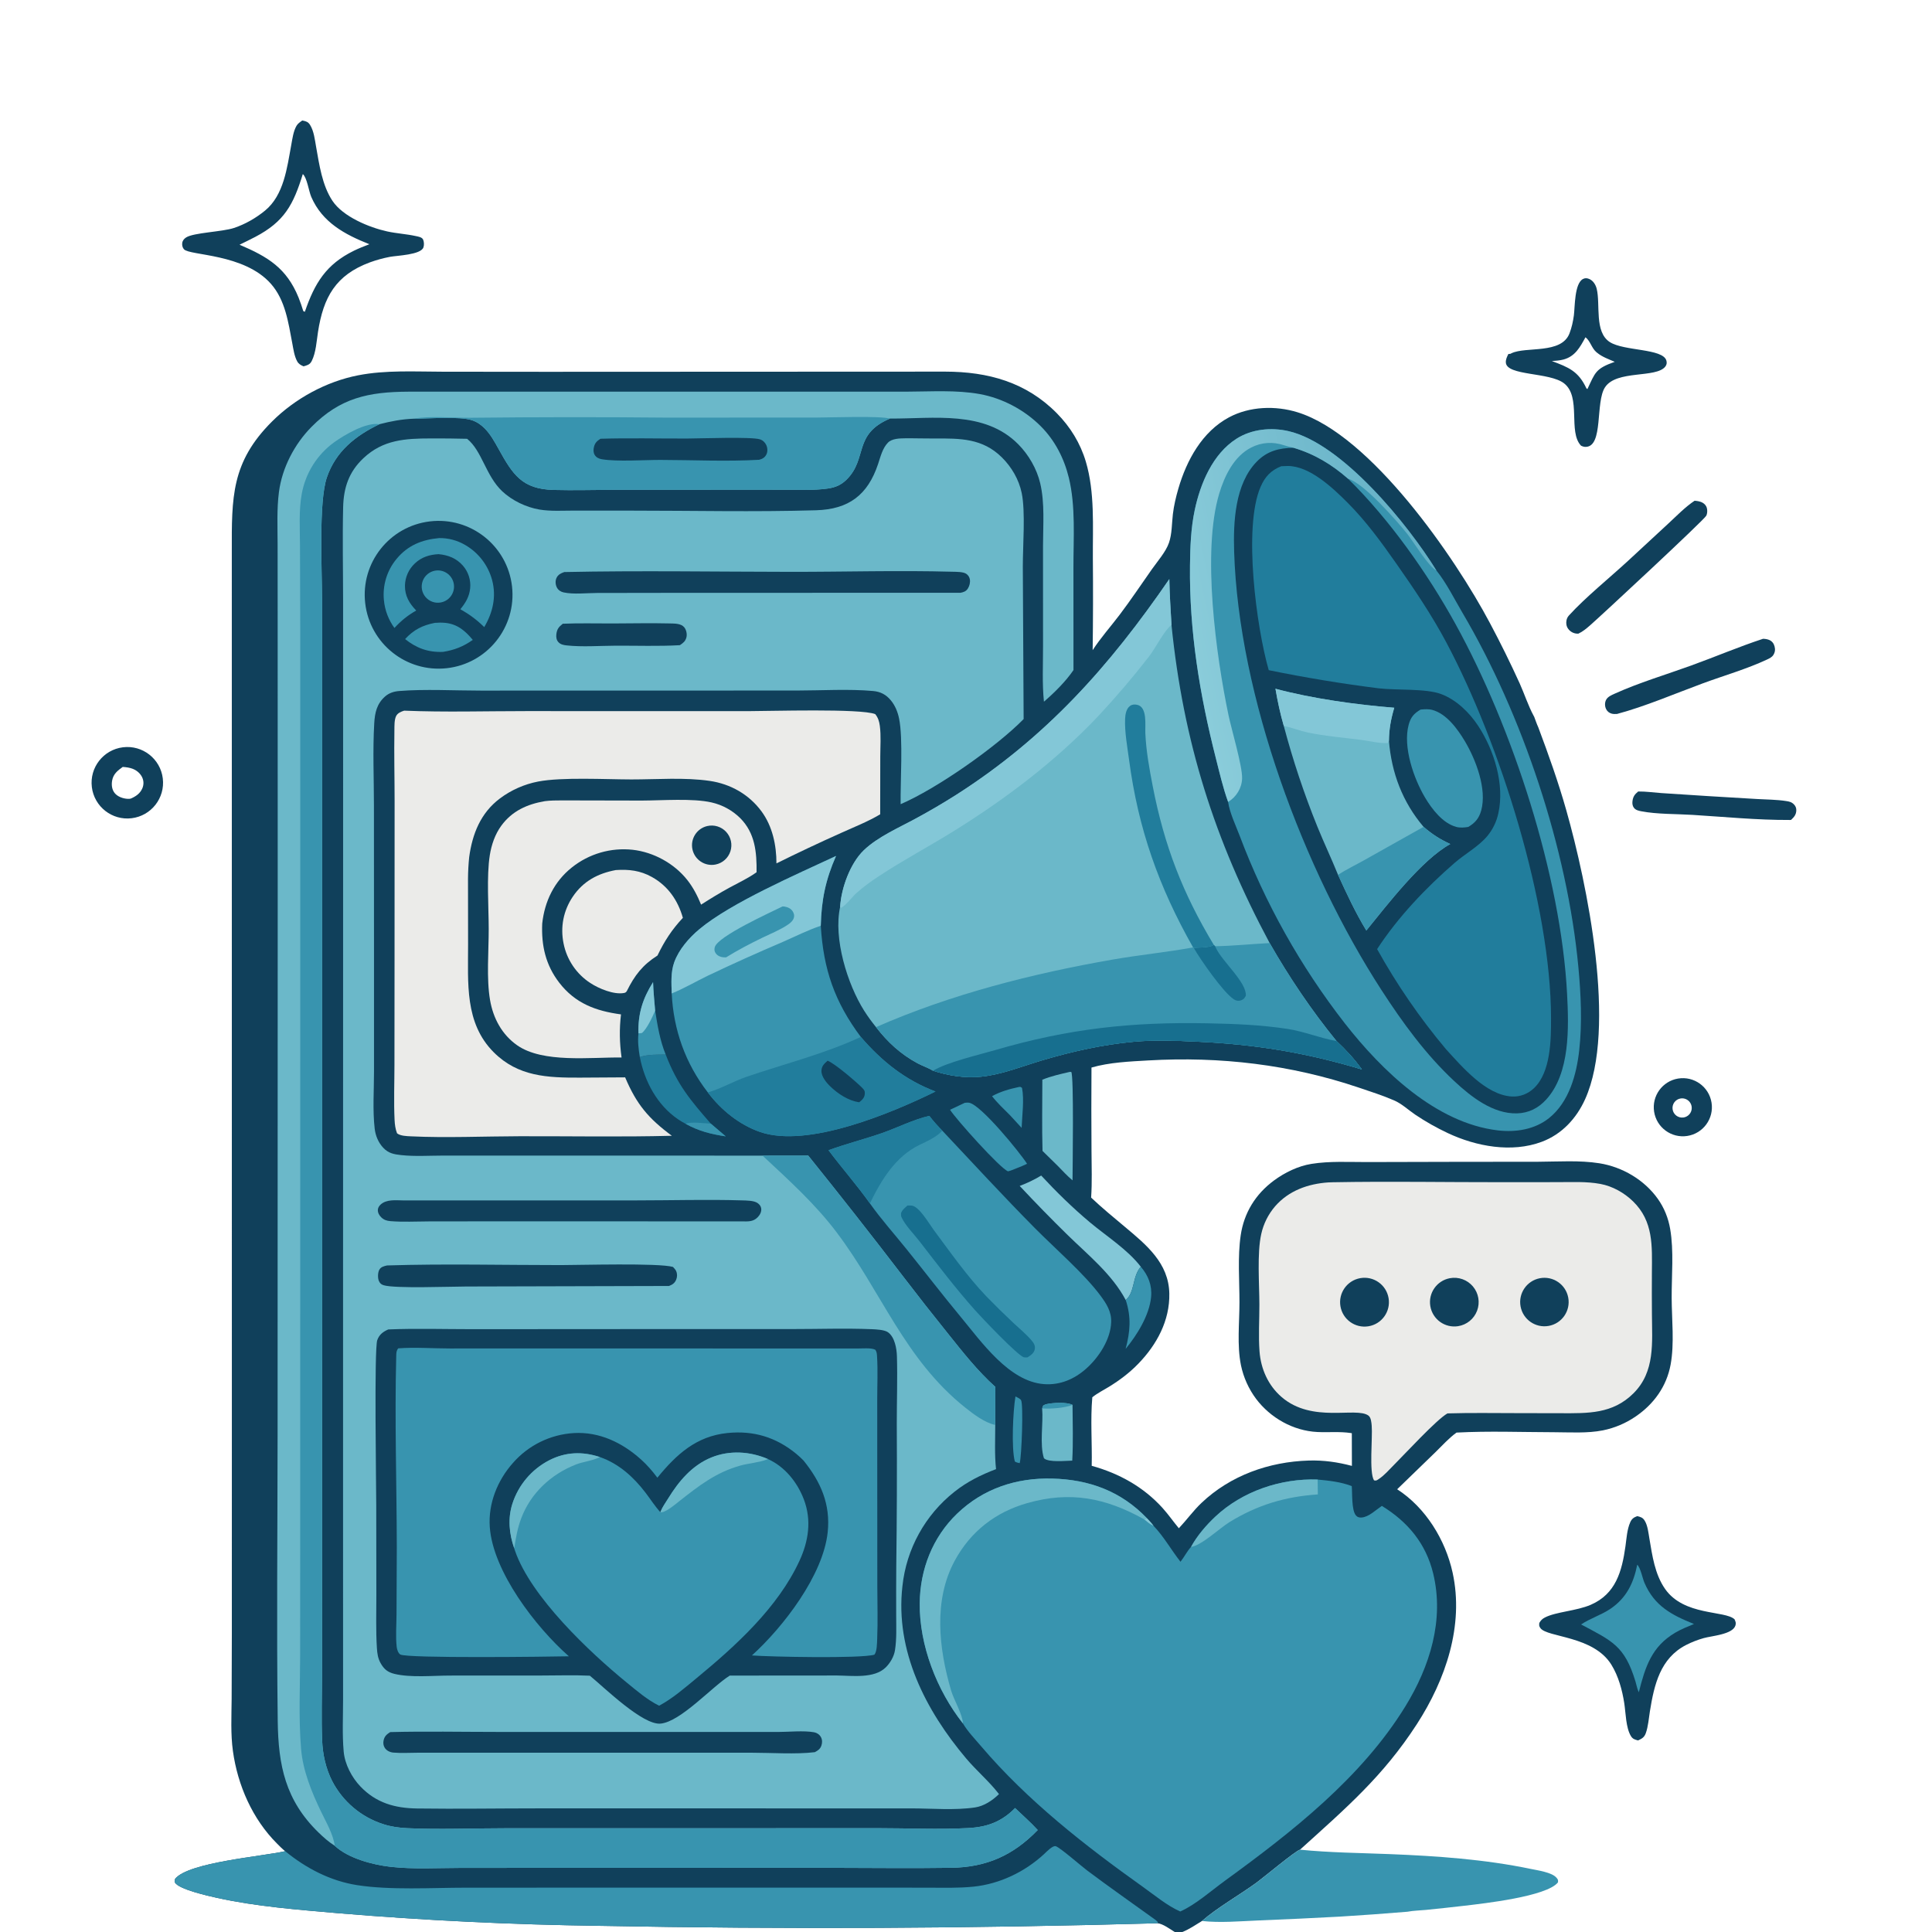
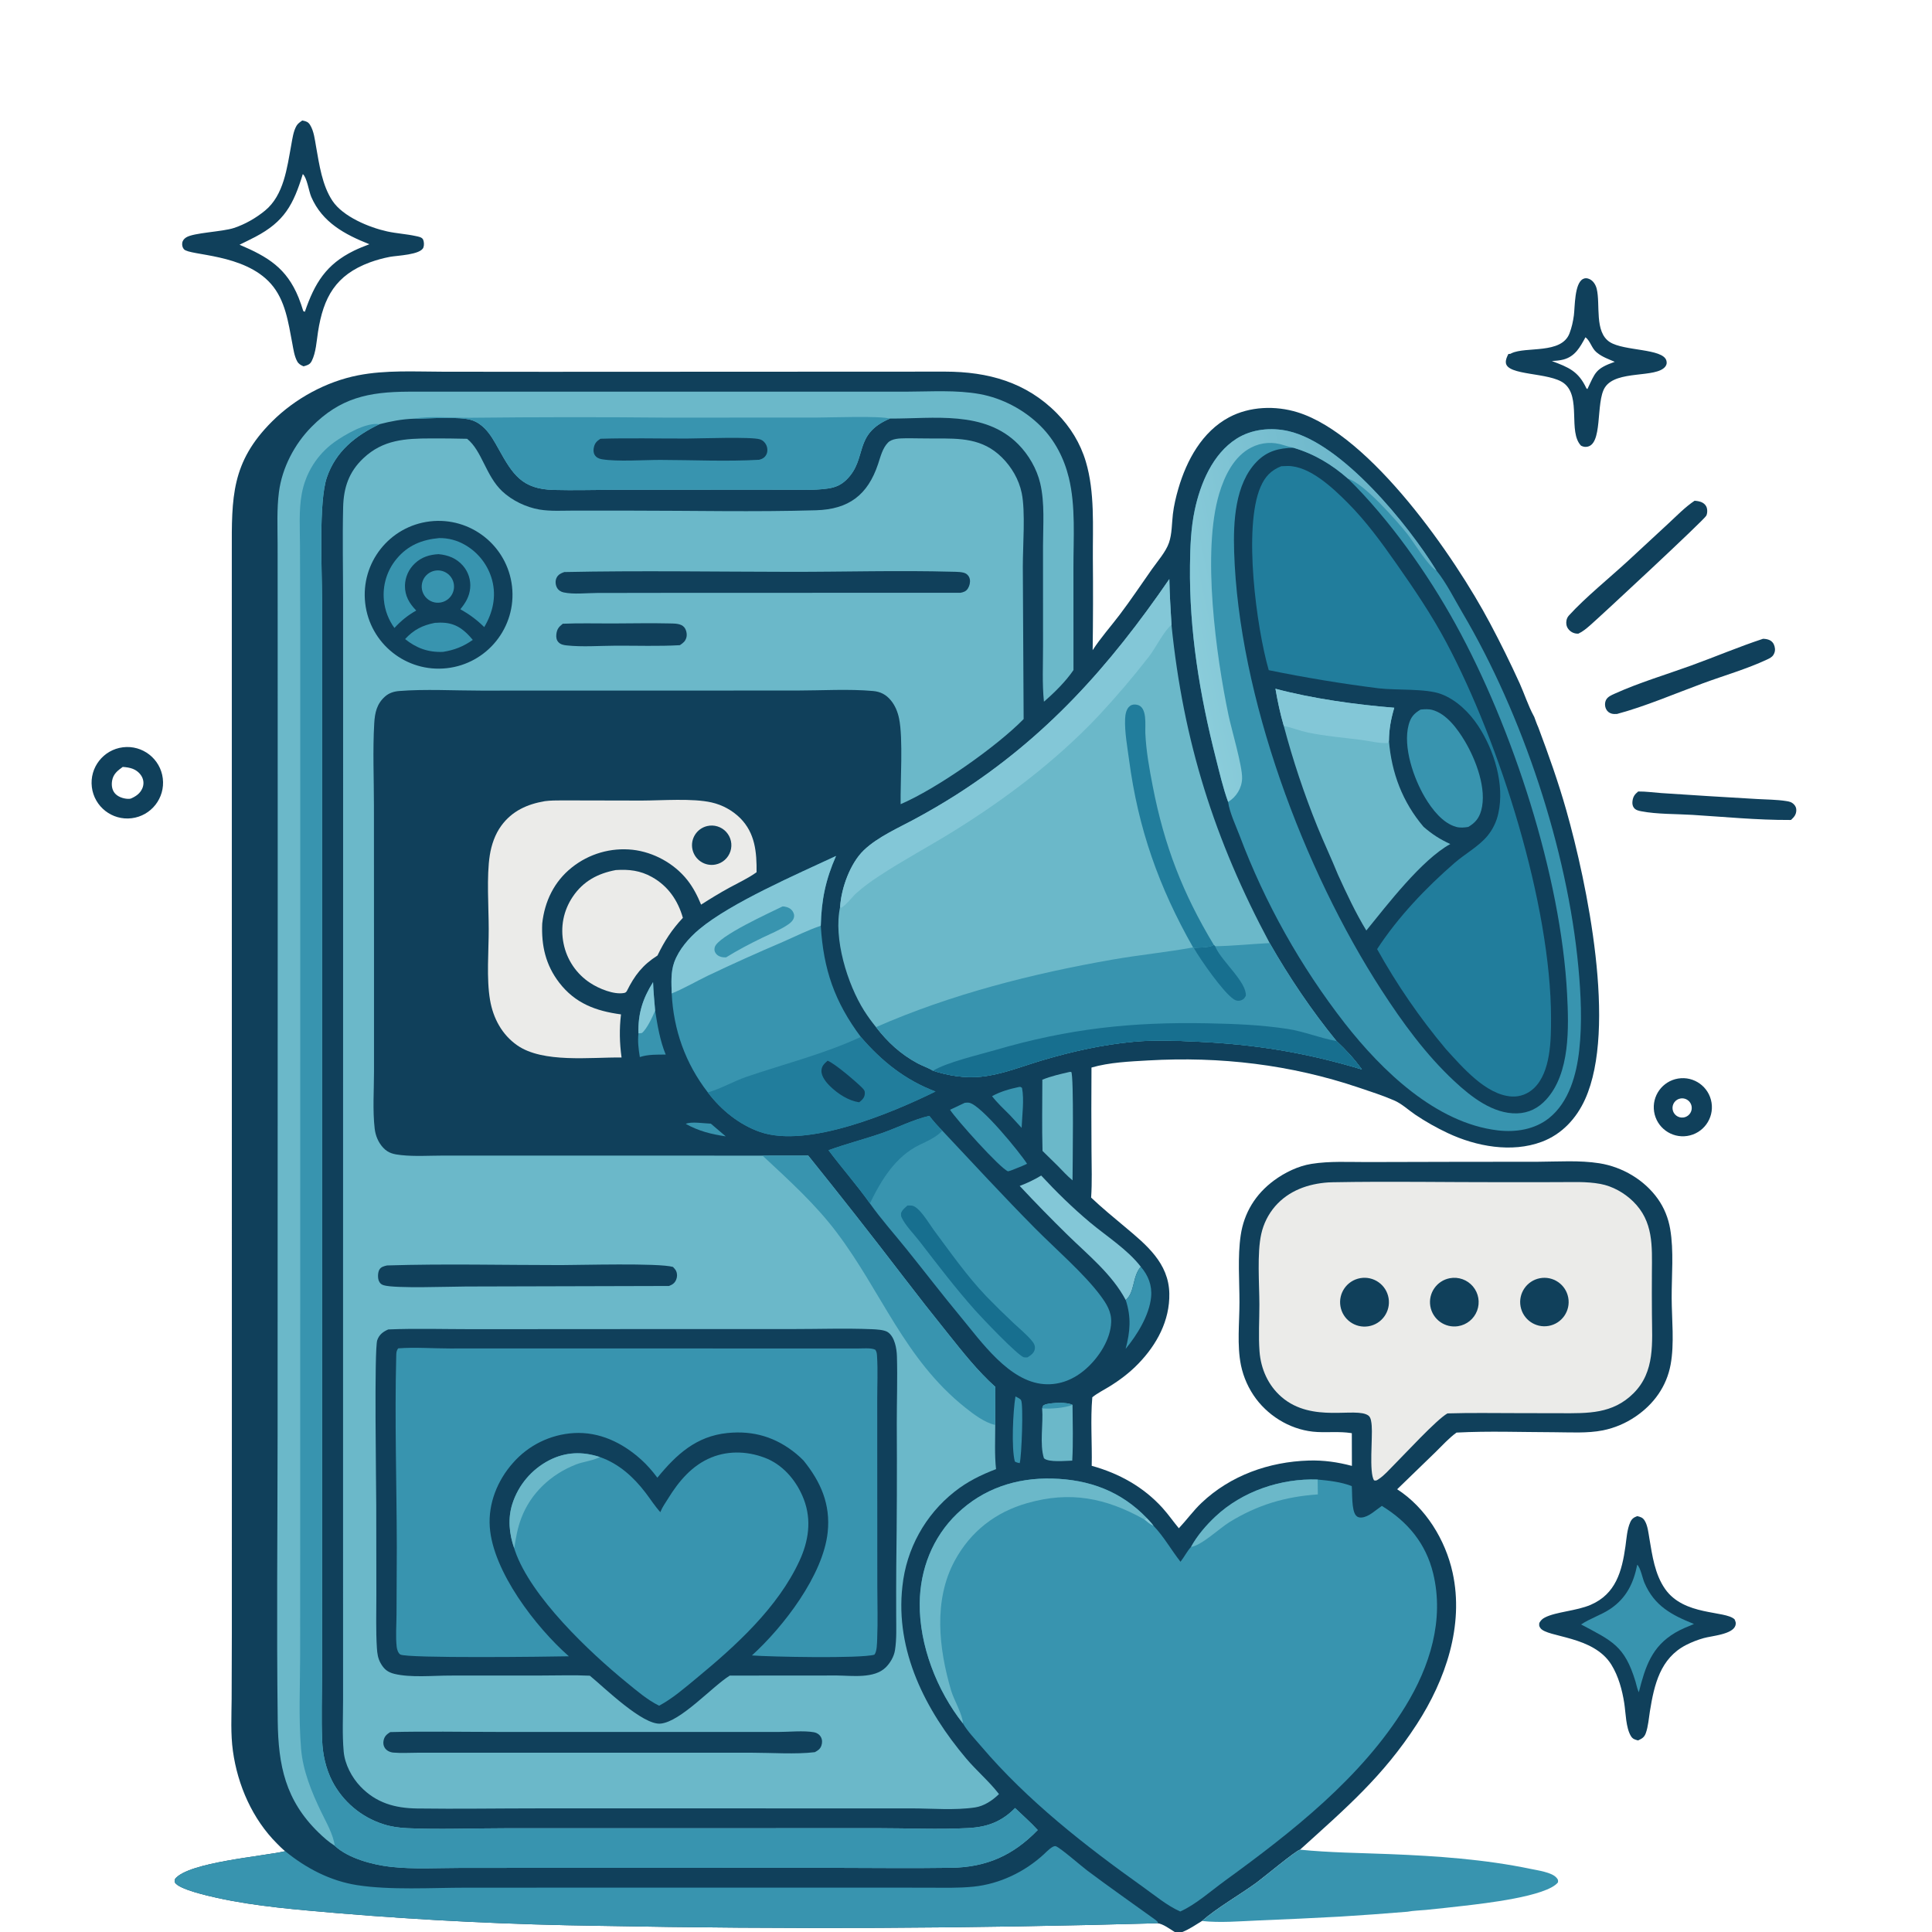
<svg xmlns="http://www.w3.org/2000/svg" width="1024" height="1024" viewBox="0 0 1024 1024">
  <path fill="#10405B" d="M160.2 63.873C160.324 63.895 160.449 63.914 160.572 63.938C162.303 64.28 163.374 64.647 164.357 66.238C166.401 69.547 166.858 73.993 167.529 77.752C169.231 87.291 170.735 98.21 176.205 106.442C181.802 114.866 195.721 120.583 205.248 122.667C210.223 123.754 215.352 124.015 220.319 125.105C221.631 125.393 223.705 125.657 224.281 127.036C224.768 128.202 224.845 129.908 224.436 131.107C223.074 135.106 210.331 135.433 206.636 136.14C203.032 136.831 199.488 137.808 196.039 139.063C177.903 145.793 171.397 157.526 168.539 175.977C167.78 180.877 167.477 186.84 165.233 191.319C164.214 193.352 162.901 193.515 160.886 194.168C159.443 193.55 158.293 192.929 157.514 191.51C155.968 188.697 155.5 185.028 154.905 181.903C152.82 170.958 151.247 159.1 143.599 150.429C129.375 134.302 100.646 135.568 97.502 132.117C96.719 131.258 96.429 129.942 96.586 128.812C96.77 127.483 97.547 126.569 98.642 125.854C102.567 123.294 117.798 122.894 124.025 120.821C129.965 118.844 135.644 115.578 140.481 111.615C150.468 103.433 152.155 88.852 154.348 76.95C154.96 73.632 155.46 69.567 157.188 66.627C157.879 65.451 159.11 64.649 160.2 63.873ZM126.962 129.709C142.048 136.129 151.888 142.108 158.243 157.703C159.204 160.06 159.993 162.479 160.758 164.906L161.579 165.249C166.765 150.119 172.82 140.096 187.622 132.869C190.278 131.571 193.025 130.497 195.786 129.445C182.694 124.264 170.829 117.87 164.978 104.364C163.666 101.334 162.728 94.155 160.494 92.263C155.492 108.461 150.785 117.443 135.267 125.574C132.518 126.989 129.749 128.368 126.962 129.709Z" />
  <path fill="#10405B" d="M867.784 803.578C869.635 804.041 870.702 804.309 871.762 806.053C873.312 808.6 873.699 812.45 874.197 815.369C875.767 824.565 877.057 834.314 882.525 842.166C892.56 856.576 914.302 853.472 919.352 858.272C919.891 859.569 920.265 860.204 919.784 861.636C918.217 866.302 907.273 867.025 903.039 868.223C899.782 869.13 896.625 870.361 893.614 871.899C879.977 878.961 876.776 892.839 874.493 906.956C873.887 910.702 873.597 915.008 872.319 918.59C871.513 920.847 870.265 921.503 868.216 922.468C866.536 922.034 865.38 921.743 864.41 920.145C861.718 915.708 861.69 907.88 860.898 902.771C859.811 895.76 857.808 888.351 854.031 882.276C844.486 866.925 820.089 867.947 816.464 862.939C815.671 861.844 815.747 861.457 815.862 860.193C816.678 858.805 817.399 858.039 818.848 857.294C824.753 854.26 835.563 853.849 843.147 850.565C856.428 844.814 859.665 832.807 861.527 819.544C862.105 815.426 862.353 810.686 864.051 806.852C864.891 804.955 865.927 804.267 867.784 803.578Z" />
  <path fill="#3894AF" d="M867.763 829.329C869.512 830.883 870.557 836.519 871.596 838.924C876.898 851.2 885.96 855.98 897.839 860.75C894.493 862.141 891.088 863.489 887.956 865.328C875.349 872.729 871.999 883.57 868.601 896.941C867.746 895.211 867.411 893.133 866.852 891.284C861.093 872.253 854.47 869.779 838.009 860.993C842.855 857.737 848.681 856.005 853.581 852.689C862.036 846.968 865.841 839.068 867.763 829.329Z" />
  <path fill="#10405B" d="M800.512 187.542C800.719 187.436 800.924 187.325 801.134 187.224C808.869 183.52 827.59 187.885 831.878 176.668C833.04 173.629 833.762 170.359 834.188 167.139C834.771 162.742 834.444 150.192 839.051 147.851C840.206 147.264 841.226 147.398 842.373 147.883C844.452 148.76 845.774 150.986 846.288 153.078C848.326 161.363 844.924 175.963 853.236 181.304C860.78 186.151 881.313 184.621 883.207 191.081C883.55 192.25 883.415 193.294 882.666 194.27C877.809 200.593 856.797 195.93 850.675 205.294C845.489 213.227 849.942 236.593 840.515 236.854C839.538 236.881 838.855 236.636 837.973 236.218C830.973 228.886 838.237 210.438 829.008 203.197C821.312 197.159 798.539 199.3 798.13 192.14C798.036 190.482 798.758 189.063 799.471 187.623L800.512 187.542ZM822.516 191.366C831.451 194.697 836.596 196.769 840.816 205.811L841.354 206.226C845.535 197.46 845.564 195.412 855.846 191.766C852.711 190.412 849.22 189.199 846.578 187.017C846.416 186.884 846.247 186.76 846.088 186.624C843.572 184.475 842.864 180.645 840.335 178.762C837.452 183.997 834.909 188.873 828.681 190.557C826.694 191.094 824.561 191.2 822.516 191.366Z" />
  <path fill="#10405B" d="M65.136 396.079C75.531 394.781 85.006 402.167 86.284 412.564C87.563 422.961 80.16 432.422 69.76 433.681C59.388 434.937 49.958 427.558 48.682 417.188C47.407 406.818 54.769 397.374 65.136 396.079ZM69.334 423.264C71.987 422.108 74.215 420.629 75.42 417.882C76.2 416.106 76.242 414.162 75.512 412.363C74.618 410.162 72.708 408.463 70.537 407.569C68.802 406.854 66.909 406.616 65.049 406.486C62.301 408.454 60.034 410.248 59.428 413.745C59.041 415.983 59.276 418.371 60.691 420.226C62.252 422.27 65.255 423.303 67.751 423.403C68.561 423.435 68.646 423.389 69.334 423.264Z" />
  <path fill="#10405B" d="M898.151 265.409C898.797 265.456 899.401 265.515 900.038 265.632C901.777 265.951 903.417 266.732 904.313 268.361C905.034 269.671 905.036 271.932 904.379 273.307C903.334 275.494 848.442 326.513 842.744 331.469C840.798 333.162 838.932 334.744 836.577 335.844C836.325 335.842 836.073 335.857 835.822 335.84C834.016 335.734 832.347 334.844 831.253 333.403C830.257 332.104 829.969 330.539 830.243 328.95C830.427 327.881 830.859 326.992 831.594 326.184C840.196 316.716 853.133 306.259 862.871 297.279L884.276 277.467C888.731 273.35 893.106 268.797 898.151 265.409Z" />
  <path fill="#10405B" d="M934.452 338.572C935.53 338.603 936.677 338.748 937.683 339.175C939.214 339.825 940.131 340.999 940.55 342.59C940.983 344.232 940.838 345.662 939.925 347.131C939.171 348.343 937.817 348.977 936.578 349.558C925.811 354.602 913.766 358.047 902.589 362.166C888.127 367.495 871.764 374.502 857.089 378.402C856.186 378.472 855.062 378.485 854.186 378.235C852.853 377.855 851.855 377.04 851.249 375.794C850.521 374.297 850.493 372.33 851.301 370.857C852.188 369.242 854.176 368.405 855.782 367.678C868.718 361.828 882.874 357.62 896.259 352.777C908.989 348.171 921.621 342.797 934.452 338.572Z" />
  <path fill="#10405B" d="M868.274 419.505C872.279 419.449 876.438 420.058 880.442 420.337L905.364 421.949L931.458 423.506C936.467 423.795 941.687 423.791 946.636 424.562C948.328 424.826 949.533 425.047 950.79 426.315C951.624 427.157 952.073 428.14 952.077 429.33C952.085 431.724 950.918 433.064 949.257 434.596L948.413 434.602C931.366 434.665 914.117 432.966 897.094 431.905C888.533 431.372 878.266 431.607 869.921 429.994C868.47 429.714 866.985 429.394 866.018 428.16C865.278 427.217 865.11 425.996 865.225 424.839C865.472 422.348 866.372 421.045 868.274 419.505Z" />
  <path fill="#10405B" d="M889.443 571.653C897.872 570.27 905.817 576.008 907.153 584.444C908.49 592.881 902.708 600.794 894.264 602.084C885.886 603.364 878.048 597.636 876.722 589.266C875.396 580.895 881.08 573.025 889.443 571.653ZM892.181 592.304C894.002 592.081 895.563 590.896 896.267 589.201C896.971 587.506 896.71 585.564 895.583 584.115C894.456 582.667 892.638 581.936 890.822 582.201C888.059 582.606 886.136 585.157 886.508 587.924C886.88 590.691 889.409 592.644 892.181 592.304Z" />
  <path fill="#10405B" d="M151.165 981.175C149.62 980.004 148.233 978.532 146.861 977.166C133.82 964.172 125.961 946.215 123.455 928.135C122.193 919.029 122.707 909.669 122.773 900.499L122.881 865.67L122.89 738.552L122.863 292.375C122.802 263.665 122.522 244.973 144.205 223.379C156.383 211.251 172.847 202.25 189.758 198.933C204.437 196.054 219.856 196.989 234.745 197.011L289.596 197.062L501.009 196.969C523.605 197.001 543.856 202.513 560.157 219.039C567.31 226.29 572.616 234.923 575.52 244.701C580.347 260.953 579.139 279.068 579.238 295.881C579.388 312.119 579.352 328.359 579.132 344.597C583.343 338.094 588.719 332.067 593.408 325.877C599.382 317.992 604.855 309.764 610.55 301.68C613.478 297.524 617.904 292.514 619.572 287.7C621.217 282.951 621.062 277.463 621.651 272.495C622.193 267.917 623.281 263.346 624.57 258.925C628.94 243.943 637.179 228.788 651.411 221.19C662.369 215.342 676.015 214.887 687.747 218.524C726.635 230.579 771.337 295.627 789.682 330.221C795.278 340.716 800.541 351.386 805.462 362.214C807.956 367.755 809.972 374.014 812.835 379.329L813.155 379.913C813.862 381.772 814.501 383.702 815.33 385.507C820.762 399.977 825.928 414.502 830.146 429.38C841.13 468.119 857.158 544.912 840.142 582.614C835.524 592.847 827.78 601.214 817.14 605.187C801.185 611.145 782.409 607.629 767.426 600.594C761.505 597.814 755.62 594.508 750.186 590.848C746.452 588.334 743.065 585.039 738.914 583.239C732.866 580.617 726.48 578.578 720.239 576.47C684.013 564.235 646.755 559.86 608.6 562.053C598.684 562.623 588.08 563.058 578.509 565.824C578.408 580.549 578.412 595.275 578.521 610C578.549 618.194 578.891 626.571 578.316 634.742C584.053 640.172 590.162 645.191 596.216 650.26C607.632 659.818 619.438 669.448 619.763 685.574C620.052 699.945 613.108 712.711 603.32 722.807C598.625 727.65 593.491 731.52 587.756 735.038C584.873 736.806 581.554 738.457 578.945 740.588C577.889 752.493 578.898 764.914 578.63 776.91C593.108 780.915 606.104 788.093 616.234 799.329C619.311 802.742 621.882 806.497 624.814 810.009C628.939 805.633 632.417 800.756 636.788 796.599C652.16 781.98 672.685 774.748 693.655 774.118C701.548 773.881 708.926 774.934 716.536 776.954L716.493 759.634C716.309 759.603 716.124 759.569 715.939 759.54C710.163 758.652 704.027 759.283 698.183 758.993C685.449 758.361 673.348 751.533 665.741 741.404C661.803 736.119 659.068 730.037 657.729 723.584C655.572 712.937 656.941 701.041 656.941 690.193C656.941 678.617 655.921 666.158 657.595 654.757C659.351 642.797 665.476 632.902 675.166 625.733C680.896 621.495 688.012 618.01 695.077 616.881C704.792 615.328 714.821 615.937 724.631 615.913L769.947 615.802L815.329 615.754C825.924 615.698 837.207 614.895 847.695 616.555C859.859 618.48 871.513 625.333 878.678 635.412C882.075 640.191 884.221 645.575 885.219 651.343C887.237 663.009 885.97 676.095 886.019 687.936C886.066 699.342 887.518 712.082 885.463 723.263C883.337 734.826 876.567 744.205 866.925 750.77C861.698 754.358 855.803 756.857 849.59 758.119C841.202 759.784 832.064 759.123 823.534 759.106C806.445 759.074 789.035 758.396 771.987 759.3C767.935 762.207 764.342 766.258 760.757 769.743L740.53 789.339C755.629 799.076 766.101 816.159 769.907 833.498C776.074 861.594 766.153 890.367 750.956 913.845C732.965 941.64 713.221 958.459 689.039 980.365C686.52 981.068 669.705 995.131 666.001 997.834C657.323 1004.17 644.591 1011.49 637.072 1018.17C633.75 1020.18 630.271 1022.62 626.647 1024L622.628 1024C620.215 1022.51 616.288 1019.58 613.486 1019.36C514.943 1022.16 416.348 1022.61 317.783 1020.73C271.626 1020.12 225.504 1017.89 179.502 1014.06C158.08 1012.19 136.015 1010.54 114.986 1005.9C110.82 1004.99 94.663 1001.4 92.722 997.749C92.344 997.036 92.672 996.51 92.843 995.774C100.126 987.028 138.805 983.979 151.165 981.175Z" />
  <path fill="#3894AF" d="M151.165 981.175C162.173 990.185 175.032 996.914 189.2 999.145C206.771 1001.91 228.953 1000.52 247.084 1000.51L346.719 1000.49L457.855 1000.48L492.156 1000.51C500.103 1000.52 508.136 1000.78 516.05 999.955C529.893 998.517 543.147 992.142 553.338 982.742C554.57 981.605 558.023 977.864 559.715 978.575C562.403 979.703 573.077 989.029 576.175 991.357C588.136 1000.35 600.354 1008.85 612.453 1017.6C612.952 1017.96 613.347 1018.4 613.765 1018.85L613.486 1019.36C514.943 1022.16 416.348 1022.61 317.783 1020.73C271.626 1020.12 225.504 1017.89 179.502 1014.06C158.08 1012.19 136.015 1010.54 114.986 1005.9C110.82 1004.99 94.663 1001.4 92.722 997.749C92.344 997.036 92.672 996.51 92.843 995.774C100.126 987.028 138.805 983.979 151.165 981.175Z" />
  <path fill="#6BB8C9" d="M247.585 232.571C255.497 238.943 257.435 252.128 266.182 260.377C271.386 265.285 278.834 268.86 285.872 270.062C291.794 271.073 298.402 270.62 304.414 270.628L334.329 270.643C366.994 270.639 399.888 271.401 432.523 270.451C449.879 269.945 459.909 262.347 465.391 245.97C466.68 242.119 467.724 237.57 470.642 234.598C472.761 232.439 476.782 232.343 479.642 232.311C484.949 232.25 490.26 232.454 495.569 232.417C508.997 232.323 520.813 232.326 530.994 242.404C536.179 247.537 540.044 254.15 541.526 261.32C543.566 271.188 542.109 289.278 542.116 300.26L542.545 381.12C527.998 395.949 496.38 418.08 477.35 426.228C477.169 414.441 478.725 391.422 476.532 380.842C475.802 377.317 474.461 373.959 472.143 371.169C469.631 368.145 466.701 366.606 462.792 366.251C449.91 365.082 435.2 365.996 422.136 366.001L341.468 366.01L254.861 366.035C241.045 366.041 225.117 365.151 211.52 366.256C208.779 366.479 206.196 367.293 204.105 369.141C199.704 373.029 198.681 377.751 198.356 383.349C197.516 397.791 198.191 412.618 198.193 427.101L198.232 510.514L198.231 568.101C198.23 577.892 197.462 588.469 198.587 598.18C199.028 601.991 200.542 605.619 203.2 608.426C205.944 611.322 208.944 611.834 212.733 612.239C219.885 613.003 227.557 612.495 234.762 612.485L273.683 612.482L404.157 612.507L428.368 612.471C445.448 633.692 462.27 655.12 478.829 676.75C486.524 686.806 494.341 696.767 502.279 706.632C510.243 716.583 518.059 726.57 527.57 735.114C527.51 741.826 527.487 748.538 527.5 755.25C527.51 762.971 527.084 770.998 527.92 778.669C519.863 781.75 512.714 785.257 505.91 790.644C490.328 802.945 480.372 821.015 478.298 840.758C474.394 875.031 490.586 906.568 512.125 932.058C517.505 938.424 524.043 943.951 529.133 950.462C529.251 950.612 529.364 950.765 529.48 950.916C526.056 954.248 521.577 957.273 516.782 957.982C506.026 959.572 494.093 958.508 483.17 958.482L421.837 958.478L285.467 958.472C263.989 958.469 242.46 958.832 220.987 958.533C209.302 958.369 199.353 955.576 191.06 946.905C186.435 942.07 182.766 935.095 182.162 928.386C181.348 919.346 181.837 909.94 181.835 900.852L181.83 850.194L181.827 691.351L181.857 411.029L181.846 318.3C181.838 301.834 181.484 285.275 181.87 268.819C182.114 258.432 184.942 250.066 192.616 242.851C203.071 233.023 214.781 232.397 228.411 232.375C234.803 232.342 241.195 232.407 247.585 232.571Z" />
  <path fill="#3894AF" d="M404.157 612.507L428.368 612.471C445.448 633.692 462.27 655.12 478.829 676.75C486.524 686.806 494.341 696.767 502.279 706.632C510.243 716.583 518.059 726.57 527.57 735.114C527.51 741.826 527.487 748.538 527.5 755.25C521.951 754.081 516.008 749.57 511.651 746.096C479.362 720.351 467.4 684.894 443.412 653.139C431.929 637.938 418.027 625.452 404.157 612.507Z" />
  <path fill="#10405B" d="M205.806 704.629C220.562 704.023 235.544 704.503 250.323 704.493L334.651 704.44L419.982 704.43C433.918 704.439 448.078 703.931 461.992 704.498C464.352 704.594 468.734 704.779 470.638 706.118C474.236 708.649 475.27 714.804 475.388 718.834C475.736 730.687 475.302 742.648 475.312 754.517C475.459 779.728 475.369 804.941 475.041 830.151C474.977 838.879 474.964 847.607 475 856.335C475.003 862.387 475.308 868.748 474.342 874.732C473.806 878.047 471.836 881.406 469.463 883.753C463.345 889.802 451.613 888.133 443.75 888.05L386.797 888.093C377.421 893.944 360.887 912.466 350.167 913.549C340.694 914.506 320.305 894.44 312.638 888.155C304.256 887.752 295.744 888.058 287.343 888.054L238.55 888.082C229.591 888.088 217.608 889.286 209.022 887.179C205.456 886.304 203.523 884.706 201.714 881.473C200.277 878.906 199.944 876.348 199.761 873.463C199.169 864.165 199.486 854.692 199.474 845.369L199.418 797.969C199.405 787.429 198.276 715.17 199.95 710.326C200.973 707.366 203.031 705.837 205.806 704.629Z" />
  <path fill="#3894AF" d="M211.078 714.647C219.98 713.981 229.441 714.712 238.415 714.712L296.071 714.69L454.473 714.731C456.986 714.752 461.802 714.26 463.948 715.41C464.688 716.516 464.763 717.411 464.844 718.697C465.329 726.381 464.947 734.29 464.951 742L464.968 786.313L464.997 840.486C465.003 849.866 465.321 859.377 464.924 868.745C464.832 870.902 464.829 875.429 463.434 877.023C456.123 879.151 407.964 878.16 398.535 877.415C415.247 862.242 436.303 834.875 438.695 812.094C440.25 797.284 435.032 785.401 425.859 774.081C424.628 772.845 423.371 771.657 422.022 770.549C411.318 761.749 399.416 758.133 385.606 759.523C369.037 761.192 358.482 770.896 348.42 783.215C345.788 779.706 343.011 776.479 339.742 773.543C329.805 764.621 317.694 758.779 304.14 759.554C291.684 760.301 280.048 766.017 271.842 775.419C263.649 784.656 258.733 796.871 259.59 809.297C261.215 832.851 283.928 862.391 301.502 877.868C291.726 878.083 215.305 879.071 212.114 876.892C210.995 876.128 210.395 874.17 210.252 872.879C209.64 867.352 210.133 861.25 210.164 855.68L210.314 820.133C210.246 786.333 209.142 752.34 210.016 718.559C210.056 717.02 210.064 715.896 211.078 714.647Z" />
  <path fill="#3894AF" d="M350.014 801.489C350.07 801.33 350.118 801.168 350.182 801.013C351.134 798.69 352.788 796.405 354.106 794.265C359.757 785.084 366.796 776.654 377.046 772.483C386.71 768.551 397.525 769.239 406.987 773.309C415.992 777.35 422.622 785.653 426.072 794.751C430.243 805.748 428.57 816.805 423.726 827.291C412.263 852.109 389.938 872.349 369.194 889.454C363.019 894.546 356.425 900.313 349.334 904.063C343.046 900.938 337.585 896.207 332.169 891.787C312.262 875.543 281.368 846.292 272.978 821.97C272.826 821.526 272.681 821.08 272.544 820.632C269.864 812.962 269.07 804.844 271.571 797.02C274.779 787.054 281.805 778.764 291.111 773.965C299.84 769.492 308.738 769.229 317.948 772.262C327.991 775.771 335.757 782.799 342.15 791.168C344.764 794.589 347.105 798.314 350.014 801.489Z" />
  <path fill="#6BB8C9" d="M272.544 820.632C269.864 812.962 269.07 804.844 271.571 797.02C274.779 787.054 281.805 778.764 291.111 773.965C299.84 769.492 308.738 769.229 317.948 772.262C317.712 772.377 317.476 772.494 317.238 772.606C313.532 774.345 309.071 774.72 305.23 776.226C292.003 781.411 281.263 791.42 276.244 804.759C274.286 809.961 273.395 815.177 272.544 820.632Z" />
-   <path fill="#6BB8C9" d="M350.014 801.489C350.07 801.33 350.118 801.168 350.182 801.013C351.134 798.69 352.788 796.405 354.106 794.265C359.757 785.084 366.796 776.654 377.046 772.483C386.71 768.551 397.525 769.239 406.987 773.309C406.772 773.403 406.56 773.5 406.344 773.59C402.738 775.077 396.664 775.602 392.526 776.749C379.482 780.363 370.456 787.47 360.078 795.621C358.289 797.026 352.252 802.208 350.014 801.489Z" />
  <path fill="#10405B" d="M227.829 276.353C249.388 273.779 268.926 289.235 271.382 310.808C273.839 332.38 258.275 351.834 236.69 354.172C215.27 356.492 196 341.075 193.562 319.669C191.125 298.263 206.436 278.908 227.829 276.353Z" />
  <path fill="#3894AF" d="M232.752 285.194C237.574 285.126 242.324 286.376 246.488 288.81C253.578 292.882 258.748 299.617 260.849 307.518C263.157 316.299 261.192 324.711 256.653 332.376C252.701 328.489 248.826 325.633 243.999 322.902C246.761 319.556 248.773 316.192 249.199 311.78C249.622 307.446 248.241 303.129 245.382 299.844C241.981 295.91 237.497 294.167 232.432 293.717C227.669 293.954 223.423 295.277 219.893 298.621C216.608 301.674 214.71 305.933 214.635 310.417C214.568 315.845 216.958 319.847 220.61 323.588C216.008 326.23 212.658 328.934 209.058 332.841C205.915 328.535 203.99 323.462 203.486 318.154C202.679 310.229 205.104 302.314 210.212 296.201C216.13 289.042 223.668 286.015 232.752 285.194Z" />
  <path fill="#3894AF" d="M230.441 330.132C232.232 329.989 234.195 329.942 235.981 330.124C242.449 330.781 246.62 334.362 250.576 339.162C245.582 342.681 240.863 344.541 234.84 345.506C226.956 345.839 220.762 343.557 214.7 338.73C219.269 333.767 223.916 331.429 230.441 330.132Z" />
  <path fill="#3894AF" d="M229.58 302.7C234.067 301.333 238.819 303.829 240.241 308.299C241.663 312.769 239.226 317.551 234.773 319.028C231.844 319.999 228.619 319.32 226.33 317.25C224.042 315.181 223.043 312.04 223.715 309.028C224.388 306.017 226.628 303.6 229.58 302.7Z" />
  <path fill="#10405B" d="M206.808 918.046C225.593 917.561 244.488 917.954 263.284 917.957L367.28 917.968L412.26 917.979C418.077 917.98 425.958 917.134 431.508 918.146C432.978 918.414 434.336 919.33 435.071 920.634C435.867 922.046 435.871 923.662 435.368 925.165C434.75 927.01 433.524 927.796 431.884 928.685C421.683 929.917 409.009 928.981 398.532 928.978L329.15 928.965L246.37 928.977L221.556 928.978C217.267 928.978 212.735 929.281 208.475 928.908C206.708 928.753 204.886 927.903 203.913 926.361C203.156 925.162 203.029 923.756 203.325 922.401C203.807 920.197 204.983 919.23 206.808 918.046Z" />
  <path fill="#10405B" d="M299.078 303.199C339.033 302.359 379.153 303.044 419.125 303.087C447.594 303.118 476.372 302.246 504.797 303.03C506.745 303.084 510.498 303.023 512.108 304.11C513.151 304.813 513.837 305.856 514.049 307.101C514.32 308.688 513.863 310.585 512.994 311.929C512.016 313.439 510.803 313.84 509.125 314.181L353.024 314.228L316.505 314.283C311.016 314.306 304.019 315.136 298.706 313.984C297.229 313.663 295.939 312.811 295.197 311.459C294.377 309.965 294.226 307.87 294.959 306.314C295.819 304.489 297.288 303.843 299.078 303.199Z" />
-   <path fill="#10405B" d="M213.697 636.244L337.722 636.232C356.216 636.227 374.862 635.671 393.332 636.229C395.655 636.299 399.526 636.294 401.462 637.602C402.497 638.301 403.276 639.228 403.456 640.501C403.704 642.268 402.785 643.924 401.598 645.153C399.153 647.684 396.365 647.386 393.125 647.359L263.578 647.324L227.089 647.372C220.458 647.393 213.547 647.775 206.949 647.229C205.04 647.072 203.569 646.62 202.141 645.288C201.024 644.245 200.175 642.771 200.269 641.199C200.333 640.125 200.944 639.174 201.715 638.458C204.829 635.562 209.808 636.198 213.697 636.244Z" />
  <path fill="#10405B" d="M205.18 670.711C235.802 669.757 266.671 670.532 297.33 670.525C307.253 670.523 349.109 669.322 356.693 671.498C357.324 672.186 358.012 672.861 358.39 673.73C359.02 675.181 358.991 676.82 358.376 678.273C357.584 680.14 356.404 680.875 354.585 681.594L247.056 681.877C238.801 681.893 209.187 683.016 203.356 681.202C202.068 680.801 201.404 680.221 200.833 678.974C200.142 677.462 200.229 674.579 200.981 673.107C201.829 671.449 203.536 671.081 205.18 670.711Z" />
  <path fill="#10405B" d="M298.293 330.591C306.961 330.229 315.728 330.468 324.406 330.45C334.604 330.429 344.861 330.188 355.054 330.435C357.573 330.497 360.926 330.397 362.67 332.483C363.771 333.798 364.251 336.16 363.818 337.813C363.263 339.932 362.051 340.806 360.344 341.96C349.041 342.601 337.478 342.172 326.142 342.229C317.709 342.271 308.612 342.985 300.263 342.072C298.734 341.905 297.155 341.59 296.039 340.431C294.935 339.285 294.706 337.786 294.868 336.271C295.167 333.482 296.133 332.288 298.293 330.591Z" />
  <path fill="#3894AF" d="M650.929 425.049C648.206 417.547 646.381 409.535 644.411 401.805C635.873 368.293 630.308 334.415 630.717 299.738C630.834 289.87 631.184 280.02 633.235 270.333C636.211 256.278 642.728 240.621 655.322 232.565C663.415 227.388 673.788 226.39 683.021 228.532C711.527 235.148 746.326 278.053 761.332 302.377C766.685 309.038 770.752 317.358 775.088 324.704C806.935 378.647 830.744 450.125 836.572 512.578C837.925 527.081 838.637 542.074 837.032 556.585C835.602 569.518 831.649 584.062 821.083 592.563C813.472 598.686 803.352 600.245 793.877 599.127C761.095 595.26 732.427 567.495 712.847 542.473C689.316 512.257 670.484 478.659 656.991 442.816C654.965 437.481 651.704 430.682 650.929 425.049Z" />
  <path fill="#10405B" d="M714.488 253.72C736.453 275.318 756.602 303.83 771.463 330.782C801.71 385.639 827.323 464.239 830.585 526.781C831.509 544.497 832.278 568.834 819.508 582.788C815.366 587.315 810.301 589.915 804.12 590.105C791.315 590.498 779.647 581.27 770.802 573.022C755.664 558.908 743.397 542.024 732.188 524.719C690.925 461.013 656.48 368.912 654.12 292.383C653.64 276.843 654.492 256.581 666.094 244.692C671.648 239.001 677.938 237.476 685.581 237.326C696.632 240.601 705.849 246.152 714.488 253.72Z" />
  <path fill="#217D9C" d="M679.078 247.113C680.211 247.037 681.346 246.994 682.482 246.982C694.199 246.925 706.571 258.766 714.198 266.396C724.002 276.203 732.12 287.362 740.06 298.683C749.5 312.143 758.941 326.104 766.659 340.637C794.918 393.847 822.009 479.242 822.084 539.72C822.098 551.134 821.96 568.24 813.061 576.737C809.856 579.798 805.628 581.444 801.189 581.164C787.481 580.298 774.933 565.421 766.326 556.009C752.525 539.555 740.326 521.82 729.897 503.046C740.921 486.123 755.762 470.542 770.976 457.342C776.495 452.553 783.525 448.761 788.253 443.197C791.184 439.679 793.213 435.499 794.164 431.019C797.546 415.779 791.926 397.67 783.591 384.911C778.902 377.733 771.934 370.886 763.775 367.852C755.614 364.817 740.159 365.952 730.616 364.815C711.116 362.349 691.716 359.144 672.459 355.206C665.986 332.776 658.806 279.559 668.127 258.052C670.469 252.649 673.615 249.285 679.078 247.113Z" />
  <path fill="#6BB8C9" d="M676.019 365.054C695.383 370.248 718.938 373.538 738.985 375.117C737.222 381.055 736.22 386.416 736.162 392.62C737.556 409.732 743.388 425.137 754.528 438.247C759.215 442.284 763.114 444.776 768.682 447.364C753.478 455.719 735.176 479.676 724.184 493.189C718.484 483.826 713.723 473.623 709.177 463.661C705.687 455.068 701.709 446.675 698.211 438.084C691.178 420.695 685.241 402.883 680.434 384.751C678.548 378.259 677.155 371.717 676.019 365.054Z" />
-   <path fill="#3894AF" d="M754.528 438.247C759.215 442.284 763.114 444.776 768.682 447.364C753.478 455.719 735.176 479.676 724.184 493.189C718.484 483.826 713.723 473.623 709.177 463.661C713.547 460.851 718.351 458.559 722.884 456.008L754.528 438.247Z" />
  <path fill="#83C7D7" d="M676.019 365.054C695.383 370.248 718.938 373.538 738.985 375.117C737.222 381.055 736.22 386.416 736.162 392.62L735.594 393.821C731.064 394.098 725.881 392.734 721.361 392.148C712.072 390.945 702.474 390.211 693.314 388.282C689.067 387.388 685.071 385.755 680.861 384.84L680.434 384.751C678.548 378.259 677.155 371.717 676.019 365.054Z" />
  <path fill="#3894AF" d="M752.962 376.084C755.025 375.896 757.145 375.727 759.171 376.276C766.728 378.324 772.572 386.427 776.394 392.824C782.181 402.511 788.232 418.216 785.057 429.624C783.924 433.693 781.814 436.2 778.199 438.293C776.145 438.637 773.929 438.832 771.891 438.291C764.73 436.388 759.001 428.916 755.366 422.831C749.352 412.764 743.445 395.897 746.626 384.118C747.702 380.135 749.433 378.131 752.962 376.084Z" />
  <defs>
    <linearGradient id="gradient_0" gradientUnits="userSpaceOnUse" x1="760.658" y1="304.071" x2="629.607" y2="332.133">
      <stop offset="0" stop-color="#63AFC5" />
      <stop offset="1" stop-color="#8ACCDA" />
    </linearGradient>
  </defs>
  <path fill="url(#gradient_0)" d="M650.929 425.049C648.206 417.547 646.381 409.535 644.411 401.805C635.873 368.293 630.308 334.415 630.717 299.738C630.834 289.87 631.184 280.02 633.235 270.333C636.211 256.278 642.728 240.621 655.322 232.565C663.415 227.388 673.788 226.39 683.021 228.532C711.527 235.148 746.326 278.053 761.332 302.377C757.446 300.723 749.258 287.291 746.03 283.187C740.434 276.071 722.803 256.033 714.488 253.72C705.849 246.152 696.632 240.601 685.581 237.326C683.846 236.966 682.213 236.549 680.531 235.988C674.722 234.047 668.707 234.372 663.206 237.174C654.008 241.858 649.033 252.213 646.207 261.641C636.951 292.524 644.579 347.628 651.108 378.944C652.72 386.676 658.509 405.912 658.337 412.553C658.202 417.731 655.296 422.381 650.929 425.049Z" />
  <path fill="#3894AF" d="M510.356 913.436C496.559 895.977 487.25 872.106 487.472 849.745C487.65 831.808 494.298 814.761 507.294 802.264C521.113 788.977 538.648 783.195 557.623 783.67C577.319 784.164 594.186 790.367 607.953 804.746C609.172 806.038 610.381 807.291 611.418 808.737C616.885 814.444 620.809 821.564 625.686 827.764C627.638 825.321 629.203 822.122 631.264 819.906C634.511 813.965 639.295 808.394 644.221 803.779C658.523 790.377 678.919 783.489 698.385 784.191C704.409 784.762 710.769 785.46 716.459 787.653C716.803 791.379 716.273 800.504 718.714 803.263C719.563 804.222 720.501 804.387 721.725 804.304C725.462 804.051 729.402 800.16 732.41 798.157C746.138 806.57 755.767 818.07 759.617 833.983C765.579 858.624 757.841 883.286 744.927 904.323C721.669 942.212 684.656 971.082 649.225 996.844C642.128 1002 633.443 1009.69 625.541 1013.13C618.579 1010.05 612.045 1004.56 605.828 1000.13C575.15 978.304 544.508 954.341 520.009 925.548C516.801 921.778 512.845 917.677 510.356 913.436Z" />
  <path fill="#6BB8C9" d="M510.356 913.436C496.559 895.977 487.25 872.106 487.472 849.745C487.65 831.808 494.298 814.761 507.294 802.264C521.113 788.977 538.648 783.195 557.623 783.67C577.319 784.164 594.186 790.367 607.953 804.746L606.342 805.223C586.008 793.916 567.318 790.173 544.483 796.667C527.637 801.458 514.503 811.658 506.102 827.067C494.596 848.171 497.576 873.842 504.129 896.088C505.553 900.923 510.239 908.724 510.356 913.436Z" />
  <path fill="#6BB8C9" d="M631.264 819.906C634.511 813.965 639.295 808.394 644.221 803.779C658.523 790.377 678.919 783.489 698.385 784.191L698.478 792.073C681.15 793.251 666.461 797.616 651.562 806.812C646.367 810.019 636.872 819.119 631.264 819.906Z" />
  <path fill="#83C7D7" d="M607.953 804.746C609.172 806.038 610.381 807.291 611.418 808.737C609.507 807.914 607.959 806.508 606.342 805.223L607.953 804.746Z" />
  <path fill="#6BB8C9" d="M177.425 978.306C174.323 976.37 171.459 973.827 168.844 971.284C151.274 954.196 147.497 935.733 147.201 912.175C146.566 861.697 147.113 811.135 147.128 760.649L147.19 470.332L147.168 330.1L147.138 288.606C147.13 279.412 146.662 269.909 147.845 260.781C149.504 247.993 156.043 235.445 165.056 226.304C180.298 210.846 195.31 207.71 216.347 207.599L423.838 207.596L480.543 207.586C493.213 207.562 506.787 206.6 519.281 208.862C531.308 211.039 542.964 217.245 551.601 225.879C559.116 233.392 563.987 242.89 566.497 253.164C570.196 268.312 568.92 285.267 568.946 300.789L568.967 355.155C564.996 361.039 558.713 367.291 553.308 371.9C552.32 362.396 552.852 352.386 552.83 342.824L552.819 289.244C552.833 278.434 553.825 266.601 551.311 256.057C549.5 248.457 545.2 241.033 539.719 235.491C521.785 217.359 494.854 221.974 471.717 221.849C451.996 230.165 459.991 243.039 448.72 254.186C445.794 257.079 442.791 258.344 438.825 258.918C431.352 259.998 423.542 259.571 416 259.565L382.972 259.559L325.5 259.607C314.817 259.642 304.047 259.964 293.371 259.676C276.646 259.224 271.797 251.507 264.321 238.068C262.163 234.19 260.033 230.239 256.882 227.056C254.952 225.106 252.687 223.55 250.063 222.699C243.542 220.584 227.027 221.936 219.228 221.922C212.937 222.167 207.174 223.278 201.084 224.846C188.376 230.97 177.949 239.228 173.235 253.073C168.847 265.96 170.656 301.59 170.675 317.179L170.684 378.664L170.686 632.436L170.716 820.449L170.68 886.8C170.673 898.628 170.282 910.578 170.74 922.393C171.028 929.826 172.652 937.234 176.012 943.904C181.641 954.826 191.373 963.069 203.073 966.825C207.211 968.183 211.535 968.779 215.875 968.976C232.846 969.745 250.157 969.021 267.161 969.017L369.79 969.003L465.342 968.975C481.121 968.969 497.246 969.741 512.977 968.921C518.472 968.634 523.768 967.712 528.717 965.211C532.183 963.452 535.321 961.114 537.998 958.296C541.967 962.129 546.312 965.886 550.014 969.958C536.988 983.406 522.865 989.683 504.147 989.974C482.327 990.313 460.454 989.985 438.629 989.984L309.348 989.997L244.29 990.029C231.956 990.042 219.119 990.834 206.866 989.433C197.473 988.36 184.532 984.951 177.425 978.306Z" />
  <path fill="#3894AF" d="M177.425 978.306C176.609 972.164 172.859 965.813 170.204 960.294C165.189 949.869 160.557 938.606 159.583 926.969C158.206 910.502 159.076 893.477 159.084 876.935L159.115 786.01L159.136 495.592L159.133 332.71L159.005 289.116C158.986 280.255 158.311 270.434 159.948 261.705C161.944 250.734 168.093 240.955 177.116 234.403C182.685 230.438 194.158 223.638 201.084 224.846C188.376 230.97 177.949 239.228 173.235 253.073C168.847 265.96 170.656 301.59 170.675 317.179L170.684 378.664L170.686 632.436L170.716 820.449L170.68 886.8C170.673 898.628 170.282 910.578 170.74 922.393C171.028 929.826 172.652 937.234 176.012 943.904C181.641 954.826 191.373 963.069 203.073 966.825C207.211 968.183 211.535 968.779 215.875 968.976C232.846 969.745 250.157 969.021 267.161 969.017L369.79 969.003L465.342 968.975C481.121 968.969 497.246 969.741 512.977 968.921C518.472 968.634 523.768 967.712 528.717 965.211C532.183 963.452 535.321 961.114 537.998 958.296C541.967 962.129 546.312 965.886 550.014 969.958C536.988 983.406 522.865 989.683 504.147 989.974C482.327 990.313 460.454 989.985 438.629 989.984L309.348 989.997L244.29 990.029C231.956 990.042 219.119 990.834 206.866 989.433C197.473 988.36 184.532 984.951 177.425 978.306Z" />
  <path fill="#3894AF" d="M219.228 221.922C227.427 220.326 240.787 221.527 249.496 221.424C284.208 221.042 318.923 221.018 353.635 221.352L433.314 221.308C440.968 221.285 465.965 220.353 471.717 221.849C451.996 230.165 459.991 243.039 448.72 254.186C445.794 257.079 442.791 258.344 438.825 258.918C431.352 259.998 423.542 259.571 416 259.565L382.972 259.559L325.5 259.607C314.817 259.642 304.047 259.964 293.371 259.676C276.646 259.224 271.797 251.507 264.321 238.068C262.163 234.19 260.033 230.239 256.882 227.056C254.952 225.106 252.687 223.55 250.063 222.699C243.542 220.584 227.027 221.936 219.228 221.922Z" />
  <path fill="#10405B" d="M318.256 232.547C333.583 232.09 349.027 232.486 364.367 232.432C371.177 232.409 398.09 231.412 402.722 232.839C404.257 233.312 405.471 234.431 406.139 235.884C406.838 237.405 406.959 239.368 406.199 240.887C405.393 242.497 404.059 243.254 402.377 243.689C385.124 244.677 367.429 243.802 350.115 243.766C341.346 243.748 327.288 244.779 319.002 243.409C317.471 243.156 315.991 242.475 315.179 241.077C314.448 239.817 314.471 238.357 314.793 236.986C315.322 234.737 316.371 233.777 318.256 232.547Z" />
  <path fill="#6BB8C9" d="M445.297 480.622C445.852 470.792 450.642 457.521 457.873 450.613C465.297 443.52 476.326 438.767 485.333 433.858C492.585 429.944 499.7 425.777 506.662 421.367C554.461 390.877 587.955 353.239 619.77 306.923C619.889 315.032 620.476 323.144 620.913 331.242C627.184 393.004 643.641 445.134 672.95 499.841C683.232 517.854 695.269 535.719 708.399 551.788C713.327 556.4 717.888 561.323 721.822 566.822C691.987 557.852 665.248 553.502 634.132 552.087C623.046 551.583 612.044 551.119 600.967 552.141C584.445 553.667 568.565 557.205 552.67 561.894C542.215 564.979 530.946 569.56 520.128 570.65C511.388 571.531 502.838 570.172 494.517 567.514C492.106 565.995 488.937 564.973 486.368 563.592C477.458 558.804 470.454 552.385 464.312 544.397C462.056 541.636 459.962 538.746 458.041 535.742C449.109 521.612 441.606 497.329 445.297 480.622Z" />
  <path fill="#3894AF" d="M672.95 499.841C683.232 517.854 695.269 535.719 708.399 551.788C713.327 556.4 717.888 561.323 721.822 566.822C691.987 557.852 665.248 553.502 634.132 552.087C623.046 551.583 612.044 551.119 600.967 552.141C584.445 553.667 568.565 557.205 552.67 561.894C542.215 564.979 530.946 569.56 520.128 570.65C511.388 571.531 502.838 570.172 494.517 567.514C492.106 565.995 488.937 564.973 486.368 563.592C477.458 558.804 470.454 552.385 464.312 544.397C503.92 526.992 547.226 515.994 589.818 508.577C603.901 506.124 618.556 504.675 632.368 502.157L632.717 502.42C635.863 502.106 640.712 502.443 643.365 500.849L644.05 501.521C653.636 501.357 663.357 500.343 672.95 499.841Z" />
  <path fill="#176F8F" d="M494.517 567.514C502.081 562.953 518.747 559.108 527.745 556.486C566.502 545.192 599.774 541.585 639.926 542.369C654.222 542.648 668.226 543.179 682.396 545.344C691.233 546.693 699.552 550.21 708.399 551.788C713.327 556.4 717.888 561.323 721.822 566.822C691.987 557.852 665.248 553.502 634.132 552.087C623.046 551.583 612.044 551.119 600.967 552.141C584.445 553.667 568.565 557.205 552.67 561.894C542.215 564.979 530.946 569.56 520.128 570.65C511.388 571.531 502.838 570.172 494.517 567.514Z" />
  <path fill="#176F8F" d="M643.365 500.849L644.05 501.521C644.161 501.776 644.268 502.032 644.383 502.285C647.701 509.584 660.809 520.602 660.314 527.766C659.612 529.006 659.334 529.593 657.914 530.139C656.541 530.667 655.131 530.46 653.927 529.653C648.196 525.812 636.251 508.594 632.717 502.42C635.863 502.106 640.712 502.443 643.365 500.849Z" />
  <path fill="#83C7D7" d="M445.297 480.622C445.852 470.792 450.642 457.521 457.873 450.613C465.297 443.52 476.326 438.767 485.333 433.858C492.585 429.944 499.7 425.777 506.662 421.367C554.461 390.877 587.955 353.239 619.77 306.923C619.889 315.032 620.476 323.144 620.913 331.242C617.045 334.104 612.437 343.59 608.999 347.968C600.419 359.009 591.34 369.654 581.791 379.869C559.495 403.386 532.95 423.468 505.461 440.525C492.326 448.674 478.553 455.98 465.664 464.487C461.641 467.142 457.637 470.028 454.043 473.245C451.378 475.63 448.746 479.566 445.71 481.194L445.297 480.622Z" />
  <path fill="#217D9C" d="M632.368 502.157C614.207 470.136 603.269 439.285 598.419 402.665C597.496 395.698 596.052 388.088 596.327 381.053C596.418 378.725 596.902 375.692 598.902 374.186C600.021 373.344 601.275 373.284 602.6 373.537C608.254 374.618 606.859 384.323 607.055 388.626C607.49 398.183 609.167 407.395 610.984 416.765C617.084 448.21 626.859 473.483 643.365 500.849C640.712 502.443 635.863 502.106 632.717 502.42L632.368 502.157Z" />
  <path fill="#EBEBE9" d="M703.998 626.705C704.783 626.667 705.567 626.639 706.353 626.62C736.169 626.064 766.111 626.618 795.942 626.586L825.823 626.562C833.245 626.56 840.924 626.142 848.249 627.509C854.68 628.71 860.877 632.189 865.554 636.751C876.44 647.369 875.632 660.458 875.538 674.498C875.49 681.855 875.496 689.213 875.557 696.57C875.626 711.543 877.349 727.005 865.743 738.516C854.7 749.468 841.693 749.072 827.246 749.034L803.75 748.985C791.567 748.963 779.36 748.776 767.181 749.133C761.348 752.439 744.637 770.637 738.795 776.466C736.244 779.011 733.634 782.095 730.595 784.045C729.582 784.694 729.467 784.863 728.25 784.615C725.565 780.302 727.57 761.973 727.03 755.673C726.894 754.083 726.71 751.331 725.307 750.296C718.795 745.493 695.613 754.499 679.313 740.494C672.173 734.359 668.266 725.565 667.575 716.26C666.968 708.098 667.51 699.601 667.501 691.404C667.488 680.649 666.189 664.126 668.505 653.976C669.71 648.569 672.233 643.544 675.849 639.347C683.077 631.05 693.278 627.441 703.998 626.705Z" />
  <path fill="#10405B" d="M720.953 677.448C728.024 676.191 734.767 680.932 735.975 688.013C737.182 695.093 732.392 701.802 725.304 702.959C718.286 704.104 711.659 699.373 710.464 692.364C709.268 685.354 713.952 678.694 720.953 677.448Z" />
  <path fill="#10405B" d="M768.452 677.475C773.03 676.621 777.712 678.301 780.704 681.869C783.696 685.438 784.532 690.341 782.892 694.7C781.252 699.058 777.39 702.194 772.788 702.905C765.825 703.981 759.287 699.27 758.102 692.325C756.918 685.379 761.526 678.768 768.452 677.475Z" />
  <path fill="#10405B" d="M816.128 677.496C823.138 676.14 829.909 680.759 831.204 687.781C832.498 694.804 827.819 701.534 820.786 702.767C813.84 703.984 807.21 699.375 805.932 692.44C804.654 685.505 809.204 678.835 816.128 677.496Z" />
-   <path fill="#EBEBE9" d="M214.22 376.664C235.672 377.551 257.353 376.895 278.837 376.898L396.546 376.921C408.015 376.92 456.242 375.423 463.888 378.495C465.398 380.354 466.01 382.334 466.323 384.701C467.019 389.966 466.568 395.665 466.562 400.993L466.517 431.597C460.021 435.495 452.65 438.349 445.753 441.489C434.242 446.64 422.834 452.017 411.535 457.617C411.533 447.934 409.44 437.969 403.624 430.057C397.011 421.059 387.197 415.52 376.228 413.902C362.866 411.931 348.126 413.136 334.594 413.119C321.015 413.102 297.874 411.807 285.218 414.235C277.851 415.659 270.904 418.74 264.904 423.246C254.723 430.927 250.363 441.971 248.675 454.29C248.288 458.09 248.08 461.905 248.051 465.724L248.092 500.695C248.141 520.858 246.152 542.214 261.704 557.746C274.607 570.632 290.192 571.23 307.32 571.168L331.336 571.021C337.385 585.315 343.663 592.783 356.098 601.986C329.264 602.682 302.291 602.16 275.439 602.228C256.762 602.275 236.183 603.166 217.802 602.277C215.561 602.169 212.225 602.099 210.438 600.673C209.544 598.365 209.247 595.979 209.13 593.52C208.673 583.876 209.058 574.046 209.066 564.387L209.117 508.82L209.148 424.795C209.144 412.162 208.83 399.487 209.042 386.861C209.079 384.672 208.968 381.6 209.908 379.616C210.716 377.91 212.552 377.19 214.22 376.664Z" />
  <path fill="#3894AF" d="M443.122 453.677C437.592 466.177 435.365 477.026 435.025 490.679C436.45 513.795 442.308 530.921 456.244 549.595C467.342 562.493 479.784 572.462 495.834 578.525C472.409 590.047 427.978 608.683 402.859 599.966C391.829 596.138 382.147 588.269 375.166 579.005C363.273 563.648 356.954 545.873 356.022 526.547C355.871 521.064 355.465 515.242 357.367 509.993C359.828 503.201 365.238 497.023 370.711 492.456C387.491 478.455 422.455 463.345 443.122 453.677Z" />
  <path fill="#217D9C" d="M456.244 549.595C467.342 562.493 479.784 572.462 495.834 578.525C472.409 590.047 427.978 608.683 402.859 599.966C391.829 596.138 382.147 588.269 375.166 579.005C381.833 577.174 388.821 573.077 395.563 570.767C415.68 563.874 436.962 558.602 456.244 549.595Z" />
  <path fill="#10405B" d="M438.651 562.193C442.559 563.726 453.785 573.369 456.963 576.558C458.004 577.602 458.5 578.255 458.362 579.804C458.172 581.928 456.911 582.99 455.373 584.242C449.642 583.354 444.292 579.86 440.141 575.894C438.031 573.878 435.161 570.483 435.398 567.313C435.582 564.841 436.93 563.769 438.651 562.193Z" />
  <path fill="#83C7D7" d="M443.122 453.677C437.592 466.177 435.365 477.026 435.025 490.679C428.18 492.957 421.466 496.375 414.843 499.261C401.512 504.939 388.3 510.892 375.215 517.117C368.892 520.177 362.518 523.931 356.022 526.547C355.871 521.064 355.465 515.242 357.367 509.993C359.828 503.201 365.238 497.023 370.711 492.456C387.491 478.455 422.455 463.345 443.122 453.677Z" />
  <path fill="#3894AF" d="M414.779 480.423C415.222 480.432 415.338 480.421 415.831 480.504C417.526 480.787 419.239 481.535 420.168 483.071C420.844 484.19 421.142 485.242 420.73 486.528C420.235 488.077 419.028 489.109 417.739 489.997C413.664 492.804 408.698 494.765 404.248 496.921C397.606 500.139 391.133 503.525 384.857 507.415C384.354 507.417 383.85 507.432 383.349 507.392C381.822 507.272 380.19 506.517 379.319 505.213C378.612 504.156 378.532 503.265 378.835 502.058C380.295 496.239 408.735 483.447 414.779 480.423Z" />
  <path fill="#3894AF" d="M439.134 609.646C448.475 606.222 458.302 603.769 467.729 600.462C475.876 597.603 484.185 593.347 492.562 591.433C494.69 594.235 496.978 596.746 499.432 599.265C515.776 616.625 531.93 634.207 548.719 651.14C559.239 661.75 574.663 675.119 583.232 686.652C586.466 691.004 589.137 695.152 588.948 700.788C588.639 709.977 582.346 719.529 575.647 725.459C569.372 731.014 561.794 734.264 553.267 733.611C534.786 732.195 520.157 711.191 509.236 698.028C499.433 686.213 490.085 674.016 480.463 662.052C474.052 654.081 466.963 646.178 461.074 637.827C454.225 628.171 446.248 619.152 439.134 609.646Z" />
  <path fill="#217D9C" d="M439.134 609.646C448.475 606.222 458.302 603.769 467.729 600.462C475.876 597.603 484.185 593.347 492.562 591.433C494.69 594.235 496.978 596.746 499.432 599.265C496.41 602.691 491.446 604.834 487.385 606.796C474.642 612.952 467.081 625.426 461.074 637.827C454.225 628.171 446.248 619.152 439.134 609.646Z" />
  <path fill="#176F8F" d="M480.998 638.947C481.678 638.936 482.356 638.929 483.036 638.965C487.083 639.181 492.379 648.524 494.828 651.815C503.699 663.735 512.469 676.294 522.747 687.054C527.449 691.891 532.261 696.62 537.178 701.239C540.408 704.254 543.996 707.193 546.845 710.566C547.965 711.893 548.823 713.312 548.456 715.13C548.032 717.229 546.281 718.363 544.603 719.428C543.993 719.457 543.384 719.515 542.775 719.411C539.768 718.898 520.049 698.099 516.789 694.431C506.295 682.626 496.987 670.376 487.345 657.896C484.435 654.13 479.767 649.437 477.833 645.184C477.503 644.459 477.525 643.77 477.57 642.998C478.248 641.182 479.576 640.205 480.998 638.947Z" />
  <path fill="#EBEBE9" d="M288.787 424.634C291.782 424.229 294.954 424.251 297.98 424.231L340.156 424.319C351.033 424.288 367.091 423.016 377.152 425.311C382.875 426.607 388.122 429.476 392.302 433.595C400.25 441.579 401.11 451.668 400.999 462.308C396.585 465.471 391.5 467.822 386.735 470.416C381.549 473.24 376.564 476.294 371.593 479.479C369.679 474.813 367.387 470.327 364.239 466.365C357.297 457.628 346.456 451.671 335.377 450.406C323.792 449.128 312.175 452.502 303.076 459.785C293.714 467.23 288.652 477.77 287.385 489.521C286.883 501.187 289.187 511.468 296.426 520.861C304.878 531.828 315.828 535.859 329.138 537.645C328.228 545.417 328.365 552.747 329.442 560.494C312.959 560.302 287.757 563.569 274.118 554.029C266.034 548.374 261.394 539.688 259.74 530.076C257.763 518.577 259.046 504.137 259.032 492.364C259.019 480.823 257.838 464.358 259.608 453.246C260.486 447.734 262.375 442.201 265.688 437.657C271.398 429.826 279.449 426.215 288.787 424.634Z" />
  <path fill="#10405B" d="M374.833 437.83C378.502 436.971 382.35 438.158 384.898 440.935C387.445 443.712 388.297 447.647 387.126 451.23C385.955 454.812 382.942 457.483 379.246 458.219C373.662 459.33 368.219 455.758 367.015 450.194C365.81 444.63 369.289 439.127 374.833 437.83Z" />
  <path fill="#EBEBE9" d="M326.398 461.152C333.316 460.693 339.346 461.39 345.469 464.796C354.05 469.569 359.283 477.169 361.939 486.469C356.064 492.771 352.198 498.722 348.474 506.456C340.6 511.439 336.302 517.026 332.213 525.327C331.793 525.899 331.515 526.16 330.771 526.299C325.351 527.316 317.395 523.983 312.87 521.015C305.538 516.238 300.436 508.711 298.715 500.13C296.915 491.375 298.603 482.618 303.623 475.206C309.159 467.031 316.872 462.926 326.398 461.152Z" />
  <path fill="#83C7D7" d="M540.455 628.563C544.483 627.061 548.167 625.279 551.852 623.066C559.85 631.699 568.555 640.206 577.569 647.775C586.524 655.294 597.504 662.128 604.65 671.4C600.048 676.629 601.657 684.761 596.67 689.065C589.364 675.312 576.804 665.277 565.823 654.541C557.175 646.071 548.717 637.409 540.455 628.563Z" />
  <path fill="#6BB8C9" d="M567.021 568.124L567.788 568.158C569.232 569.902 568.488 619.687 568.463 625.618C565.671 623.278 563.183 620.571 560.648 617.959L552.56 610.019C552.198 597.462 552.461 584.829 552.465 572.263C557.112 570.362 562.141 569.25 567.021 568.124Z" />
-   <path fill="#217D9C" d="M352.843 558.948C358.962 574.844 365.79 582.999 376.758 595.562L384.664 602.299C376.791 601.105 370.469 599.543 363.475 595.696C362.097 594.944 360.73 594.172 359.431 593.288C348.301 585.706 341.658 573.229 339.122 560.264C343.54 558.802 348.247 558.981 352.843 558.948Z" />
  <path fill="#3894AF" d="M363.475 595.696C366.051 594.276 373.587 595.488 376.758 595.562L384.664 602.299C376.791 601.105 370.469 599.543 363.475 595.696Z" />
  <path fill="#3894AF" d="M511.373 584.502C512.135 584.428 512.958 584.349 513.716 584.488C519.994 585.64 540.55 610.838 544.364 616.826C541.58 618.203 538.568 619.272 535.683 620.434L534.298 620.829C530.245 619.48 506.712 593.208 503.542 588.201L511.373 584.502Z" />
  <path fill="#6BB8C9" d="M552.357 746.502C552.473 745.958 552.706 745.49 552.925 744.982C553.453 744.675 553.913 744.403 554.514 744.26C557.805 743.478 565.43 743.017 568.462 744.627C568.527 754.442 568.864 764.365 568.313 774.166C564.882 774.221 555.875 775.229 553.318 772.928C550.91 765.427 553.054 754.557 552.357 746.502Z" />
  <path fill="#3894AF" d="M552.357 746.502C552.473 745.958 552.706 745.49 552.925 744.982C553.453 744.675 553.913 744.403 554.514 744.26C557.805 743.478 565.43 743.017 568.462 744.627C563.864 746.33 557.276 746.756 552.357 746.502Z" />
  <path fill="#3894AF" d="M346.135 520.547C346.326 525.6 346.798 530.631 347.236 535.667C348.497 543.538 349.792 551.538 352.843 558.948C348.247 558.981 343.54 558.802 339.122 560.264C338.434 556.099 337.925 551.922 338.397 547.701C338.081 537.382 340.643 529.241 346.135 520.547Z" />
  <path fill="#83C7D7" d="M346.135 520.547C346.326 525.6 346.798 530.631 347.236 535.667C345.906 538.803 342.798 545.555 340.197 547.537L338.397 547.701C338.081 537.382 340.643 529.241 346.135 520.547Z" />
  <path fill="#3894AF" d="M604.65 671.4C608.638 676.052 610.704 681.319 610.103 687.497C609.164 697.137 602.641 707.64 596.608 714.926C599.034 705.798 599.657 698.167 596.67 689.065C601.657 684.761 600.048 676.629 604.65 671.4Z" />
  <path fill="#3894AF" d="M540.166 576.103C541.189 576.08 540.67 575.965 541.687 576.585C542.935 582.927 541.72 591.281 541.488 597.799L535.334 591.106C532.065 587.839 528.632 584.645 525.801 580.984C530.439 578.477 535.03 577.195 540.166 576.103Z" />
  <path fill="#3894AF" d="M538.222 740.149C539.023 740.593 540.653 741.287 541.152 742.045C542.532 744.14 541.472 772.168 540.465 775.5C539.451 775.337 538.784 775.134 537.887 774.63C535.98 767.618 536.924 747.558 538.222 740.149Z" />
  <path fill="#3894AF" d="M637.072 1018.17C644.591 1011.49 657.323 1004.17 666.001 997.834C669.705 995.131 686.52 981.068 689.039 980.365C704.777 981.953 720.829 982.087 736.638 982.718C761.526 983.711 786.929 985.468 811.344 990.567C814.972 991.325 822.437 992.358 824.882 995.141C825.816 996.205 825.875 996.37 825.764 997.693C819.846 1005.21 786.21 1008.9 776.304 1010.07C769.477 1010.86 762.644 1011.6 755.806 1012.29C752.608 1012.61 749.084 1012.65 745.951 1013.26C734.017 1014.25 722.073 1015.12 710.121 1015.85C695.738 1016.63 681.35 1017.31 666.957 1017.88C657.278 1018.29 646.708 1019.23 637.072 1018.17Z" />
</svg>